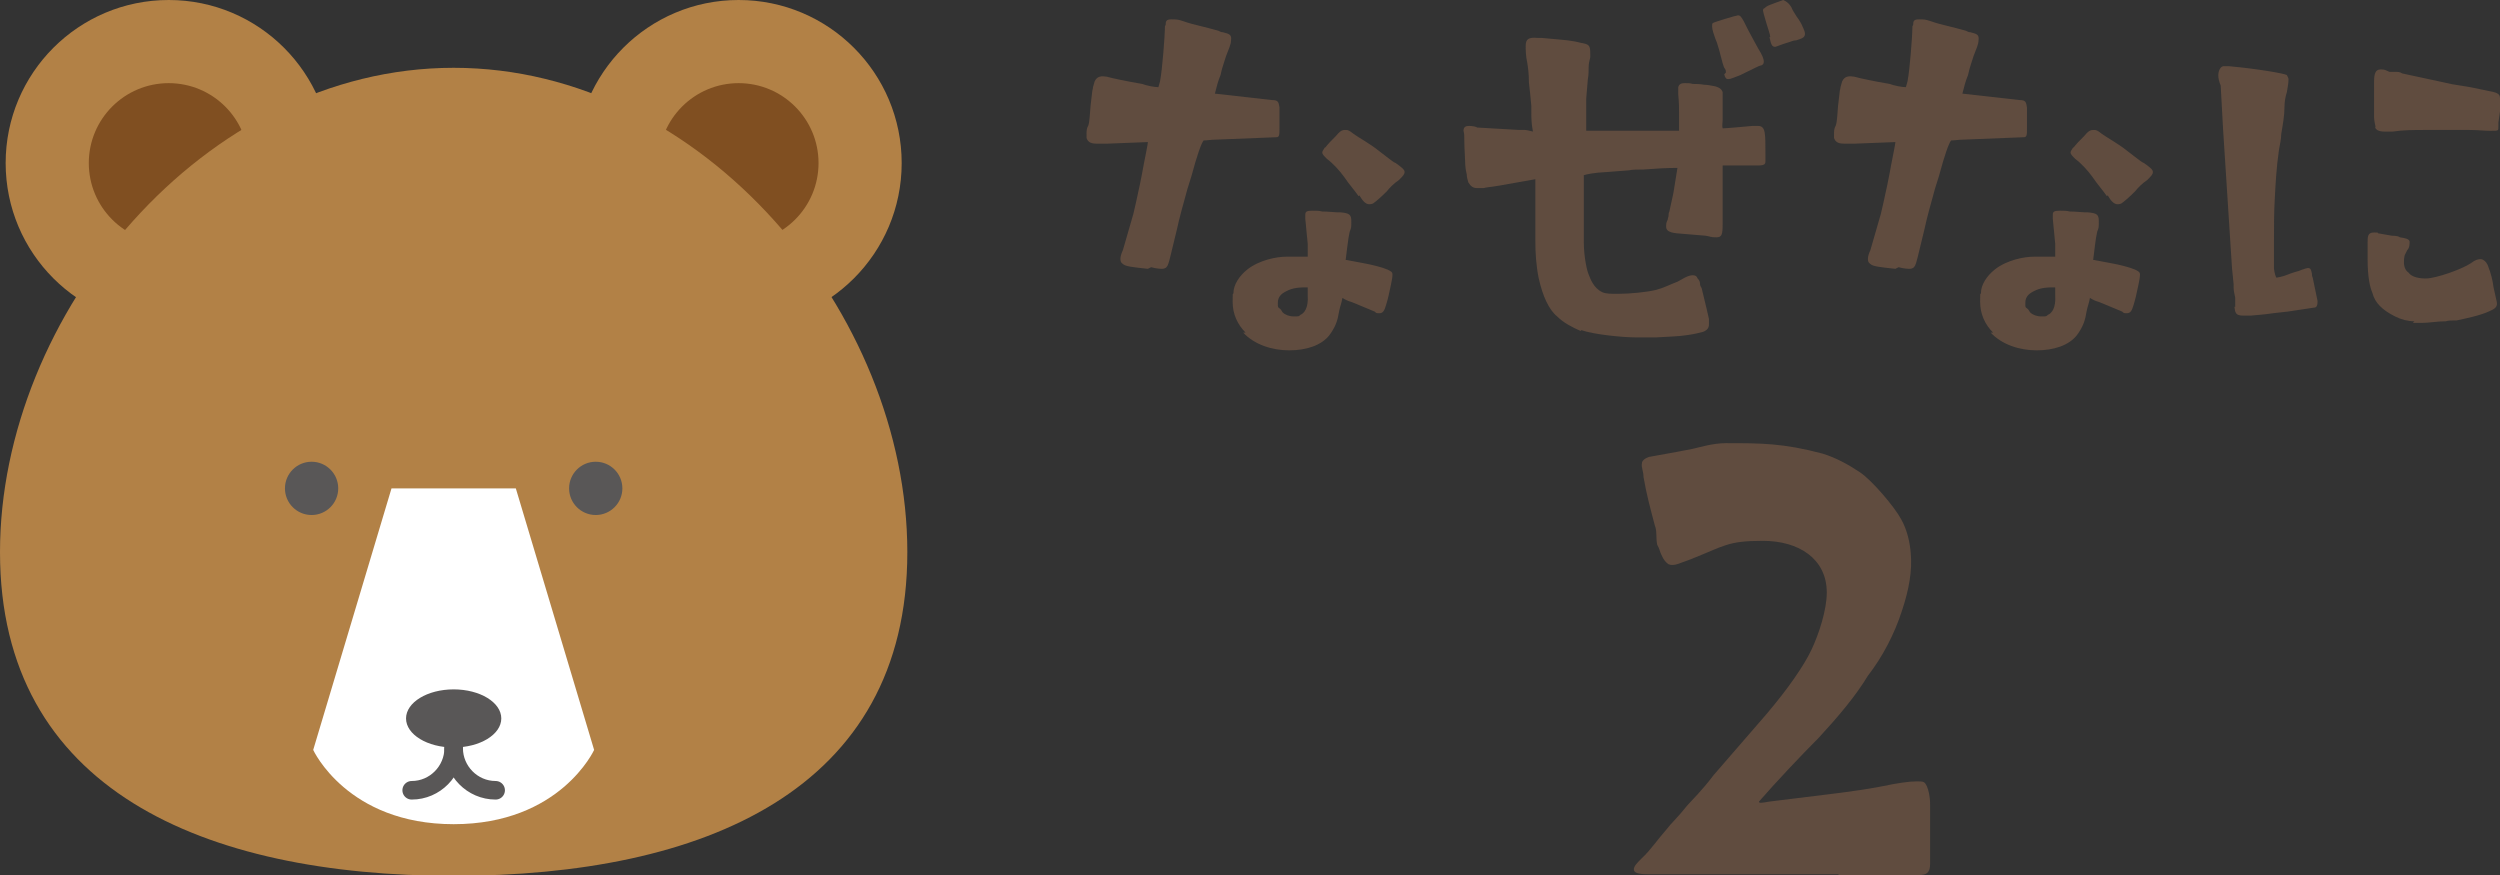
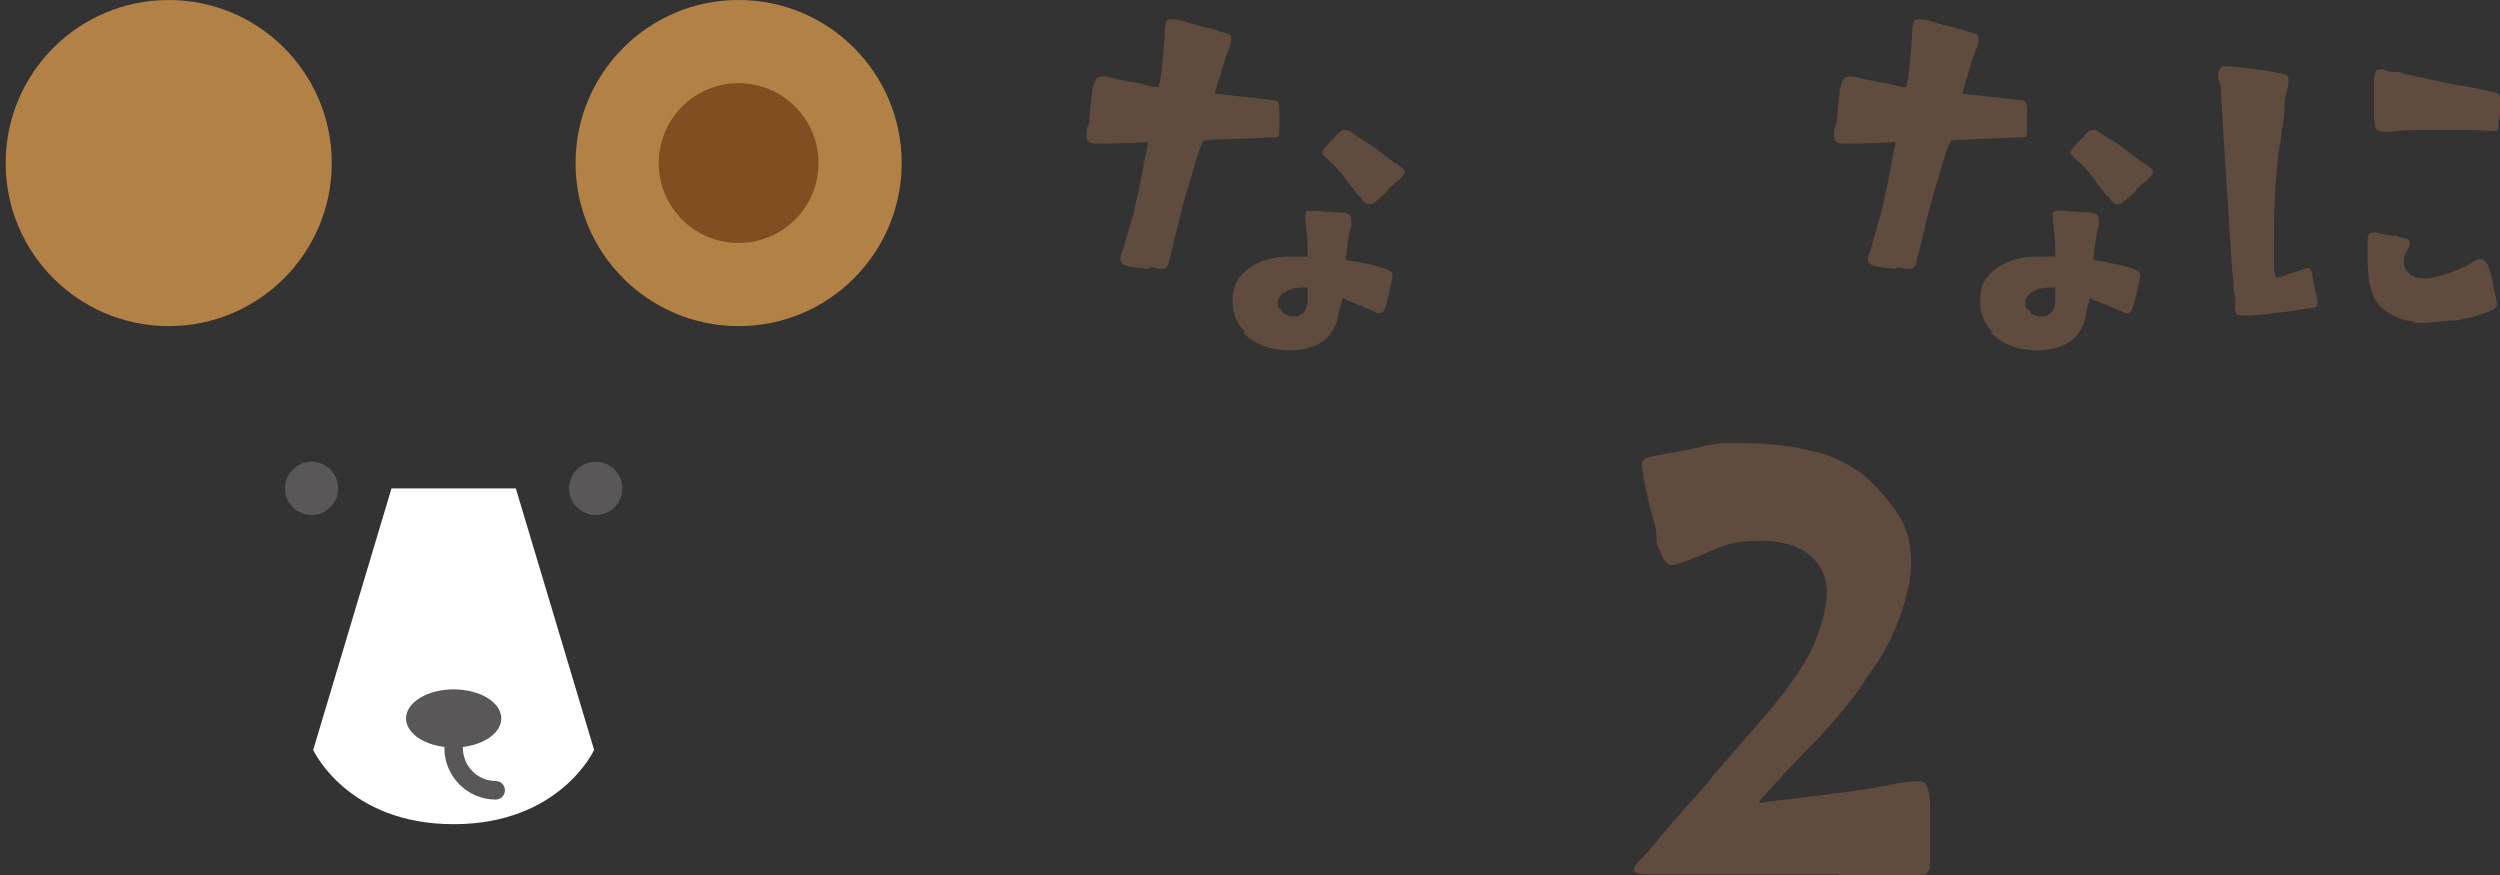
<svg xmlns="http://www.w3.org/2000/svg" id="_レイヤー_1" data-name="レイヤー_1" viewBox="0 0 309.7 108.4">
  <rect x="0" y="0" width="309.7" height="108.4" fill="#333333" stroke="none" />
  <defs>
    <style>      .st0 {        fill: #fff;      }      .st1 {        fill: #b28146;      }      .st2 {        fill: none;        stroke: #595757;        stroke-linecap: round;        stroke-linejoin: round;        stroke-width: 2.3px;      }      .st3 {        fill: #595757;      }      .st4 {        fill: #604c3f;      }      .st5 {        fill: #804f21;      }    </style>
  </defs>
  <g>
    <circle class="st1" cx="20.9" cy="20.2" r="20.2" />
-     <circle class="st5" cx="20.9" cy="20.2" r="9.9" />
    <circle class="st1" cx="91.5" cy="20.2" r="20.2" />
    <circle class="st5" cx="91.5" cy="20.2" r="9.9" />
-     <path class="st1" d="M112.4,68.4c0,29.5-25.2,40.1-56.2,40.1S0,97.8,0,68.4,25.2,8.4,56.2,8.4s56.2,30.5,56.2,60Z" />
    <path class="st0" d="M63.9,60.5l9.7,32.4s-4.2,9.2-17.4,9.2c-13.2,0-17.4-9.2-17.4-9.2l9.7-32.4h15.3Z" />
    <circle class="st3" cx="38.6" cy="60.5" r="3.3" />
    <circle class="st3" cx="73.8" cy="60.5" r="3.3" />
    <ellipse class="st3" cx="56.2" cy="89" rx="5.9" ry="3.6" />
-     <path class="st2" d="M56.2,92.7c0,2.8-2.3,5.2-5.2,5.2" />
    <path class="st2" d="M56.2,92.7c0,2.8,2.3,5.2,5.2,5.2" />
  </g>
  <g>
    <path class="st4" d="M142.2,33.3c-1.9-.2-2.8-.3-3.1-.6-.3-.2-.3-.4-.3-.7s.2-.8.3-1l1.3-4.5.3-1.3c.3-1.3.7-3.2,1-4.9.2-1,.5-2.5.5-2.7l-5.1.2c-.5,0-.9,0-1.2,0-.6,0-1.1-.1-1.3-.7,0-.2,0-.3,0-.5,0-.3,0-.7.2-1,.2-.5.2-1.5.3-2.5l.2-1.7c0-.2.1-.4.1-.6l.2-.7c.3-.7.9-.7,1.5-.6.7.2,2.6.6,4.4.9.5.2,1.5.4,2,.4l.2-.7c.3-1.5.6-5.8.6-6.4s0-.4.1-.6c0-.5.1-.7.7-.7s.8,0,1.4.2l.6.2c.3.1.7.2,1.1.3,1.2.3,2,.5,2.7.7.2.1.4.2.6.2.8.2,1.1.3,1,1,0,.5-.3,1.1-.6,1.9-.2.7-.5,1.4-.7,2.4-.3.7-.5,1.5-.7,2.3l7.1.8c.7,0,.8.2.9.9,0,.2,0,.4,0,.6v.8c0,.3,0,.5,0,.7v.5c0,.8,0,1.1-.4,1.1l-7.5.3c-.5,0-1.1.1-1.5.1-.3.4-.8,1.8-1.5,4.4l-.5,1.6c-.5,1.8-1,3.6-1.3,5l-.8,3.3c-.2.8-.3,1.2-.5,1.4-.1.1-.3.2-.5.2s-.7,0-1.4-.2ZM154.3,41.2c-1-1-1.6-2.3-1.6-3.8s0-.7.1-1.1c0-1,.7-2.1,1.7-2.9,1.5-1.2,3.7-1.6,4.8-1.6s1.2,0,1.6,0c.3,0,.6,0,1.1,0v-1.6c0,0-.3-3.1-.3-3.1,0-.2,0-.4,0-.5,0-.4.2-.5.9-.5.5,0,.8,0,1.2.1.7,0,1.5.1,1.8.1h.4c1.2.1,1.4.3,1.4,1.1s0,.8-.2,1.3c-.2.8-.4,2.8-.5,3.5.2,0,.5.1.6.1l1.6.3c1.1.2,2.3.5,3,.8.4.2.6.3.6.6,0,.6-.3,1.7-.5,2.7-.1.4-.2.8-.3,1.1-.2.7-.4,1-.8,1s-.4,0-.6-.2l-2.4-1-.5-.2c-.4-.1-.8-.3-1.1-.5-.1.6-.3,1.1-.4,1.6-.1.6-.2,1.1-.4,1.6-.2.5-.5,1-.8,1.4-1,1.3-2.9,1.9-5,1.9s-4.3-.7-5.7-2.2ZM161.1,39c.5-.2,1-.9.9-2.4v-1c-.9,0-1.8,0-2.7.5-.6.3-1,.7-1,1.4s0,.5.2.7c.2.1.3.4.4.5.3.3.8.5,1.4.5s.6,0,.8-.2ZM168.3,24.3c-.4-.6-1.2-1.5-1.8-2.4-.5-.7-1.4-1.7-2.1-2.2-.4-.4-.6-.6-.6-.8s.2-.4.3-.6c.1,0,.2-.2.3-.3.4-.5,1-1,1.4-1.5.3-.3.5-.4.8-.4s.4,0,.7.2l.4.3c.7.5,2,1.2,3,2l1.3,1c.3.2.6.5.9.6.7.5,1.1.8,1.1,1.1s-.2.5-.7,1c-.6.4-1.2,1-1.5,1.4-.8.8-1.4,1.3-1.7,1.5-.2.1-.4.1-.5.1-.4,0-.8-.4-1.2-1.1Z" />
-     <path class="st4" d="M195.8,41c-1.1-.5-2.1-1-2.9-1.8-1-.8-1.8-2.5-2.3-4.8-.3-1.5-.4-3.1-.4-4.5s0-1.9,0-2.6c0-.6,0-1.2,0-1.8,0-.3,0-.7,0-1,0-.5,0-.9,0-1.3s0-.7,0-1l-4.5.8c-1.2.2-1.6.2-1.9.3-.2,0-.6,0-.8,0-.5,0-.8-.2-1.1-.7-.1-.3-.2-.7-.2-1-.1-.4-.2-1-.2-1.6,0-.5-.1-1.6-.1-2.5s0-.8-.1-1.3h0c0-.5.3-.6.7-.6s.9.1,1,.2l5.2.3c.2,0,.5,0,.7,0,.2,0,.6.1,1,.2-.2-1-.2-1.7-.2-2.5,0-.3,0-.5,0-.7-.1-1-.2-2.1-.3-2.9,0-1-.1-1.8-.2-2.4-.2-.9-.2-1.7-.2-2.1,0-.9.4-1.1,1.5-1h.5s2.2.2,2.2.2c0,0,1.5.1,2.6.4,1.1.2,1.2.3,1.2,1.4,0,.2,0,.3,0,.4-.1.4-.2.8-.2,1.2,0,.4,0,1-.1,1.5l-.2,2.4c0,.8,0,1.7,0,2.5v1.5c.5,0,1.6,0,2.9,0s2.9,0,4,0h4.6v-1.2c0-.3,0-.7,0-1,0-.6,0-1.3-.1-2.3,0-.4,0-.8,0-.9.1-.4.4-.5.8-.5s.7,0,1,.1c.4,0,.9,0,1.4.1.4,0,.9.1,1.4.2.3.1.7.2.9.7v.3c0,.3,0,.7,0,1.2,0,.5,0,1,0,1.5s0,.3,0,.4c0,.4-.1.8,0,1.1.5,0,2.5-.2,3.7-.3.3,0,.5,0,.7,0,.4,0,.7.2.8.8.1.5.1,1.4.1,2.6s0,.5,0,.7v.3c0,.3-.1.5-.9.5h-4.4v4.5s0,.8,0,.8c0,.7,0,1.6,0,1.9,0,1.4-.1,1.7-.8,1.7s-.7-.1-1.3-.2l-3.6-.3c-1-.1-1.3-.4-1.3-.8s0-.5.2-.9c0-.2.1-.3.1-.5s0-.3.1-.5l.5-2.3.5-3.1h0c-1.4,0-2.9.1-4.2.2-.7,0-1.4,0-1.8.1l-2.6.2c-2,.1-2.6.3-3,.4v2.6c0,1.7,0,3.9,0,5.7s.4,3.6.6,4c.2.5.6,1.7,1.7,2.2.4.2,1.1.2,1.9.2,1.5,0,3.6-.2,4.8-.5.8-.2,1.8-.7,2.6-1,.4-.2.7-.4.9-.5.4-.2.7-.3,1-.3s.5.1.6.4c.2.2.3.4.3.7,0,.2.1.3.2.5l.6,2.5.3,1.3c0,.3,0,.5,0,.7,0,.4-.2.7-.7.9-.3.1-1.2.3-1.9.4-1.2.2-2.6.2-4,.3-.4,0-.9,0-1.3,0s-.6,0-1,0c-2,0-5.5-.4-6.9-.9ZM213.8,9c0-.2,0-.4-.2-.6-.1-.2-.3-.9-.5-1.7-.1-.5-.3-1-.4-1.4l-.2-.5c-.2-.6-.4-1.1-.4-1.5s0-.4.2-.5c.2-.1,2.8-.9,3-.9.3,0,.4.2.7.7l.5,1c.5.9,1,1.9,1.3,2.4.5.8.7,1.3.7,1.6s-.1.4-.3.5c-.3,0-1.3.6-2,.9l-.6.3c-.8.3-1.2.5-1.5.5s-.4-.2-.5-.6ZM219.3,4.6c0-.3-.3-1.1-.5-1.8-.3-1-.4-1.4-.4-1.5s0-.2.2-.3c.3-.3.7-.4,1.2-.6l1.1-.4c.7.3,1,.8,1.2,1.3.2.3.3.5.5.8.3.4.6.9.7,1.2.2.4.3.7.3.9,0,.5-.5.6-1.1.8-.3,0-.5.1-.8.2-.7.2-.9.3-1.2.4-.3.1-.5.2-.6.2-.4,0-.5-.3-.7-1.2Z" />
    <path class="st4" d="M234.8,33.3c-1.9-.2-2.8-.3-3.1-.6-.3-.2-.3-.4-.3-.7s.2-.8.3-1l1.3-4.5.3-1.3c.3-1.3.7-3.2,1-4.9.2-1,.5-2.5.5-2.7l-5.1.2c-.5,0-.9,0-1.2,0-.6,0-1.1-.1-1.3-.7,0-.2,0-.3,0-.5,0-.3,0-.7.2-1,.2-.5.2-1.5.3-2.5l.2-1.7c0-.2.1-.4.1-.6l.2-.7c.3-.7.9-.7,1.5-.6.7.2,2.6.6,4.4.9.5.2,1.5.4,2,.4l.2-.7c.3-1.5.6-5.8.6-6.4s0-.4.1-.6c0-.5.1-.7.7-.7s.8,0,1.4.2l.6.2c.3.1.7.2,1.1.3,1.2.3,2,.5,2.7.7.2.1.4.2.6.2.8.2,1.1.3,1,1,0,.5-.3,1.1-.6,1.9-.2.7-.5,1.4-.7,2.4-.3.7-.5,1.5-.7,2.3l7.1.8c.7,0,.8.2.9.9,0,.2,0,.4,0,.6v.8c0,.3,0,.5,0,.7v.5c0,.8,0,1.1-.4,1.1l-7.5.3c-.5,0-1.1.1-1.5.1-.3.4-.8,1.8-1.5,4.4l-.5,1.6c-.5,1.8-1,3.6-1.3,5l-.8,3.3c-.2.8-.3,1.2-.5,1.4-.1.1-.3.2-.5.2s-.7,0-1.4-.2ZM246.9,41.2c-1-1-1.6-2.3-1.6-3.8s0-.7.1-1.1c0-1,.7-2.1,1.7-2.9,1.5-1.2,3.7-1.6,4.8-1.6s1.2,0,1.6,0c.3,0,.6,0,1.1,0v-1.6c0,0-.3-3.1-.3-3.1,0-.2,0-.4,0-.5,0-.4.2-.5.9-.5.5,0,.8,0,1.2.1.7,0,1.5.1,1.8.1h.4c1.2.1,1.4.3,1.4,1.1s0,.8-.2,1.3c-.2.8-.4,2.8-.5,3.5.2,0,.5.1.6.1l1.6.3c1.1.2,2.3.5,3,.8.4.2.6.3.6.6,0,.6-.3,1.7-.5,2.7-.1.4-.2.8-.3,1.1-.2.7-.4,1-.8,1s-.4,0-.6-.2l-2.4-1-.5-.2c-.4-.1-.8-.3-1.1-.5-.1.6-.3,1.1-.4,1.6-.1.6-.2,1.1-.4,1.6-.2.5-.5,1-.8,1.4-1,1.3-2.9,1.9-5,1.9s-4.3-.7-5.7-2.2ZM253.7,39c.5-.2,1-.9.9-2.4v-1c-.9,0-1.8,0-2.7.5-.6.3-1,.7-1,1.4s0,.5.2.7c.2.1.3.4.4.5.3.3.8.5,1.4.5s.6,0,.8-.2ZM261,24.3c-.4-.6-1.2-1.5-1.8-2.4-.5-.7-1.4-1.7-2.1-2.2-.4-.4-.6-.6-.6-.8s.2-.4.3-.6c.1,0,.2-.2.3-.3.4-.5,1-1,1.4-1.5.3-.3.5-.4.8-.4s.4,0,.7.2l.4.3c.7.5,2,1.2,3,2l1.3,1c.3.2.6.5.9.6.7.5,1.1.8,1.1,1.1s-.2.5-.7,1c-.6.4-1.2,1-1.5,1.4-.8.8-1.4,1.3-1.7,1.5-.2.1-.4.1-.5.1-.4,0-.8-.4-1.2-1.1Z" />
    <path class="st4" d="M276.9,38c0-.1,0-.3,0-.4,0-.2,0-.4,0-.7-.1-.5-.2-.9-.2-1.3,0-.1,0-.3,0-.4l-.2-2-.7-10.9-.4-6.2-.3-5.5c-.2-.5-.3-.9-.3-1.3s.2-1,.6-1.1c.1,0,.2,0,.3,0,.1,0,.3,0,.4,0,3.4.3,6.9.9,7.2,1.1.1.2.2.4.2.5,0,.5-.1,1-.2,1.6-.2.6-.3,1.3-.3,1.9,0,1-.2,2.1-.4,3.3,0,.7-.2,1.4-.3,2.1-.3,2.1-.4,4-.5,5.9-.1,1.7-.1,3.4-.1,5.2s0,1.2,0,1.8v1.7c.1.7.2.9.3,1.1.7-.1,1.2-.3,1.7-.5l.6-.2c.4-.1.7-.2.9-.3.3-.1.6-.2.7-.2.4,0,.4.3.5.7,0,.1,0,.3.1.5l.6,2.9c0,.5-.1.8-.4.8l-3.3.5-1.8.2c-1.3.2-1.9.2-2.8.3-.4,0-.7,0-.9,0-1,0-1-.4-1.1-1.1ZM299.1,39.8c-.8,0-1.6-.2-2.4-.6-1.6-.8-2.5-1.7-2.8-2.9-.3-.7-.6-1.9-.6-4.2s0-.9,0-1.2c0-.4,0-.7,0-.8,0-.8,0-1.3.8-1.3s.3,0,.5.1c.5.1,1.2.2,1.7.3.6,0,.9.1,1,.2.7.1,1.1.2,1.2.5v.2c0,.4-.1.7-.3.9-.1.2-.2.4-.3.6-.1.4-.1.7-.1.9,0,.7.3,1.1.6,1.3.2.3.8.7,2.1.7s4.6-1.2,5.6-1.9c.5-.4.9-.5,1.2-.5s.7.3.9.8c.4,1,.6,1.9.7,2.7l.4,1.8c.1.5-.1.8-.8,1.1-1.2.6-3.3,1-4.2,1.2-.2,0-.3,0-.4,0-.3,0-.6,0-.9.1-1.1,0-2.1.2-3,.2s-.7,0-1.1,0ZM294.3,15.8c-.1-.5-.2-.9-.2-1.3s0-.7,0-1v-.5c0-1.2,0-1.7,0-2.9,0-1,.2-1.5.8-1.5s.6.1,1.1.3c.3,0,.5,0,.7,0,.3,0,.6,0,.9.2l5.1,1.1c.8.2,1.4.3,2.1.4.7.1,1.2.2,1.7.3l2.4.5c.8.2.8.5.8.9s0,.4,0,.6c0,.2,0,.5,0,.9l-.2,1.4v.5c0,.5,0,.5-.8.5s-.3,0-.4,0c-.6,0-1.4-.1-2.4-.1h-1.2c-.4,0-.8,0-1.3,0-1,0-2,0-3,0-1.3,0-2.7,0-4,.2-.4,0-.7,0-1,0-.7,0-1.1-.2-1.2-.6Z" />
  </g>
  <path class="st4" d="M227.7,108.3h-3.9c-1.2,0-2.6,0-3.9,0h-14.5c-.5,0-.9,0-1.3,0-1.2,0-1.7-.2-1.7-.6s.4-.8,1-1.4c1-.9,2.1-2.5,3-3.5.6-.8,1.5-1.6,2.6-3,.7-.8,1.7-1.7,3.3-3.8l6.5-7.5c2.8-3.3,4.7-6.1,5.6-8,.9-1.9,1.9-4.9,1.9-7.1,0-4.2-3.5-6.4-7.9-6.4s-4.7.6-9,2.3c-1.2.4-2,.9-2.7.6-.3-.2-.6-.5-.9-1.2-.2-.4-.2-.7-.5-1.2-.2-.9,0-1.7-.3-2.4-.6-2.3-1-3.7-1.4-6,0-.7-.3-1.2-.2-1.7,0-.3.3-.6.9-.8,1-.2,2.9-.5,5.4-1,.9-.2,2.5-.7,4.1-.7,4.4,0,7.1,0,12,1.3,1.6.5,3.1,1.3,4.6,2.3,1.5,1,4.3,4.3,5.1,5.8.8,1.4,1.1,3,1.2,4.2.2,2.2-.2,4.5-1.1,7.2-.9,2.8-2.4,5.7-4.2,8-1.5,2.5-3.7,5.1-6.1,7.7-2.3,2.3-5.3,5.5-7.4,7.9,0,.2.2.2,1.3,0l7.3-.9,1.6-.2c1.5-.2,3-.4,5.1-.8,1.9-.4,3.3-.6,4.2-.6s1,0,1.3.6c.2.5.4,1.2.4,2.3v2.6c0,1.2,0,3.2,0,4.7,0,1.1-.4,1.4-1.4,1.4-.7,0-1.3,0-4.3,0s-3.3,0-5.6,0Z" />
</svg>